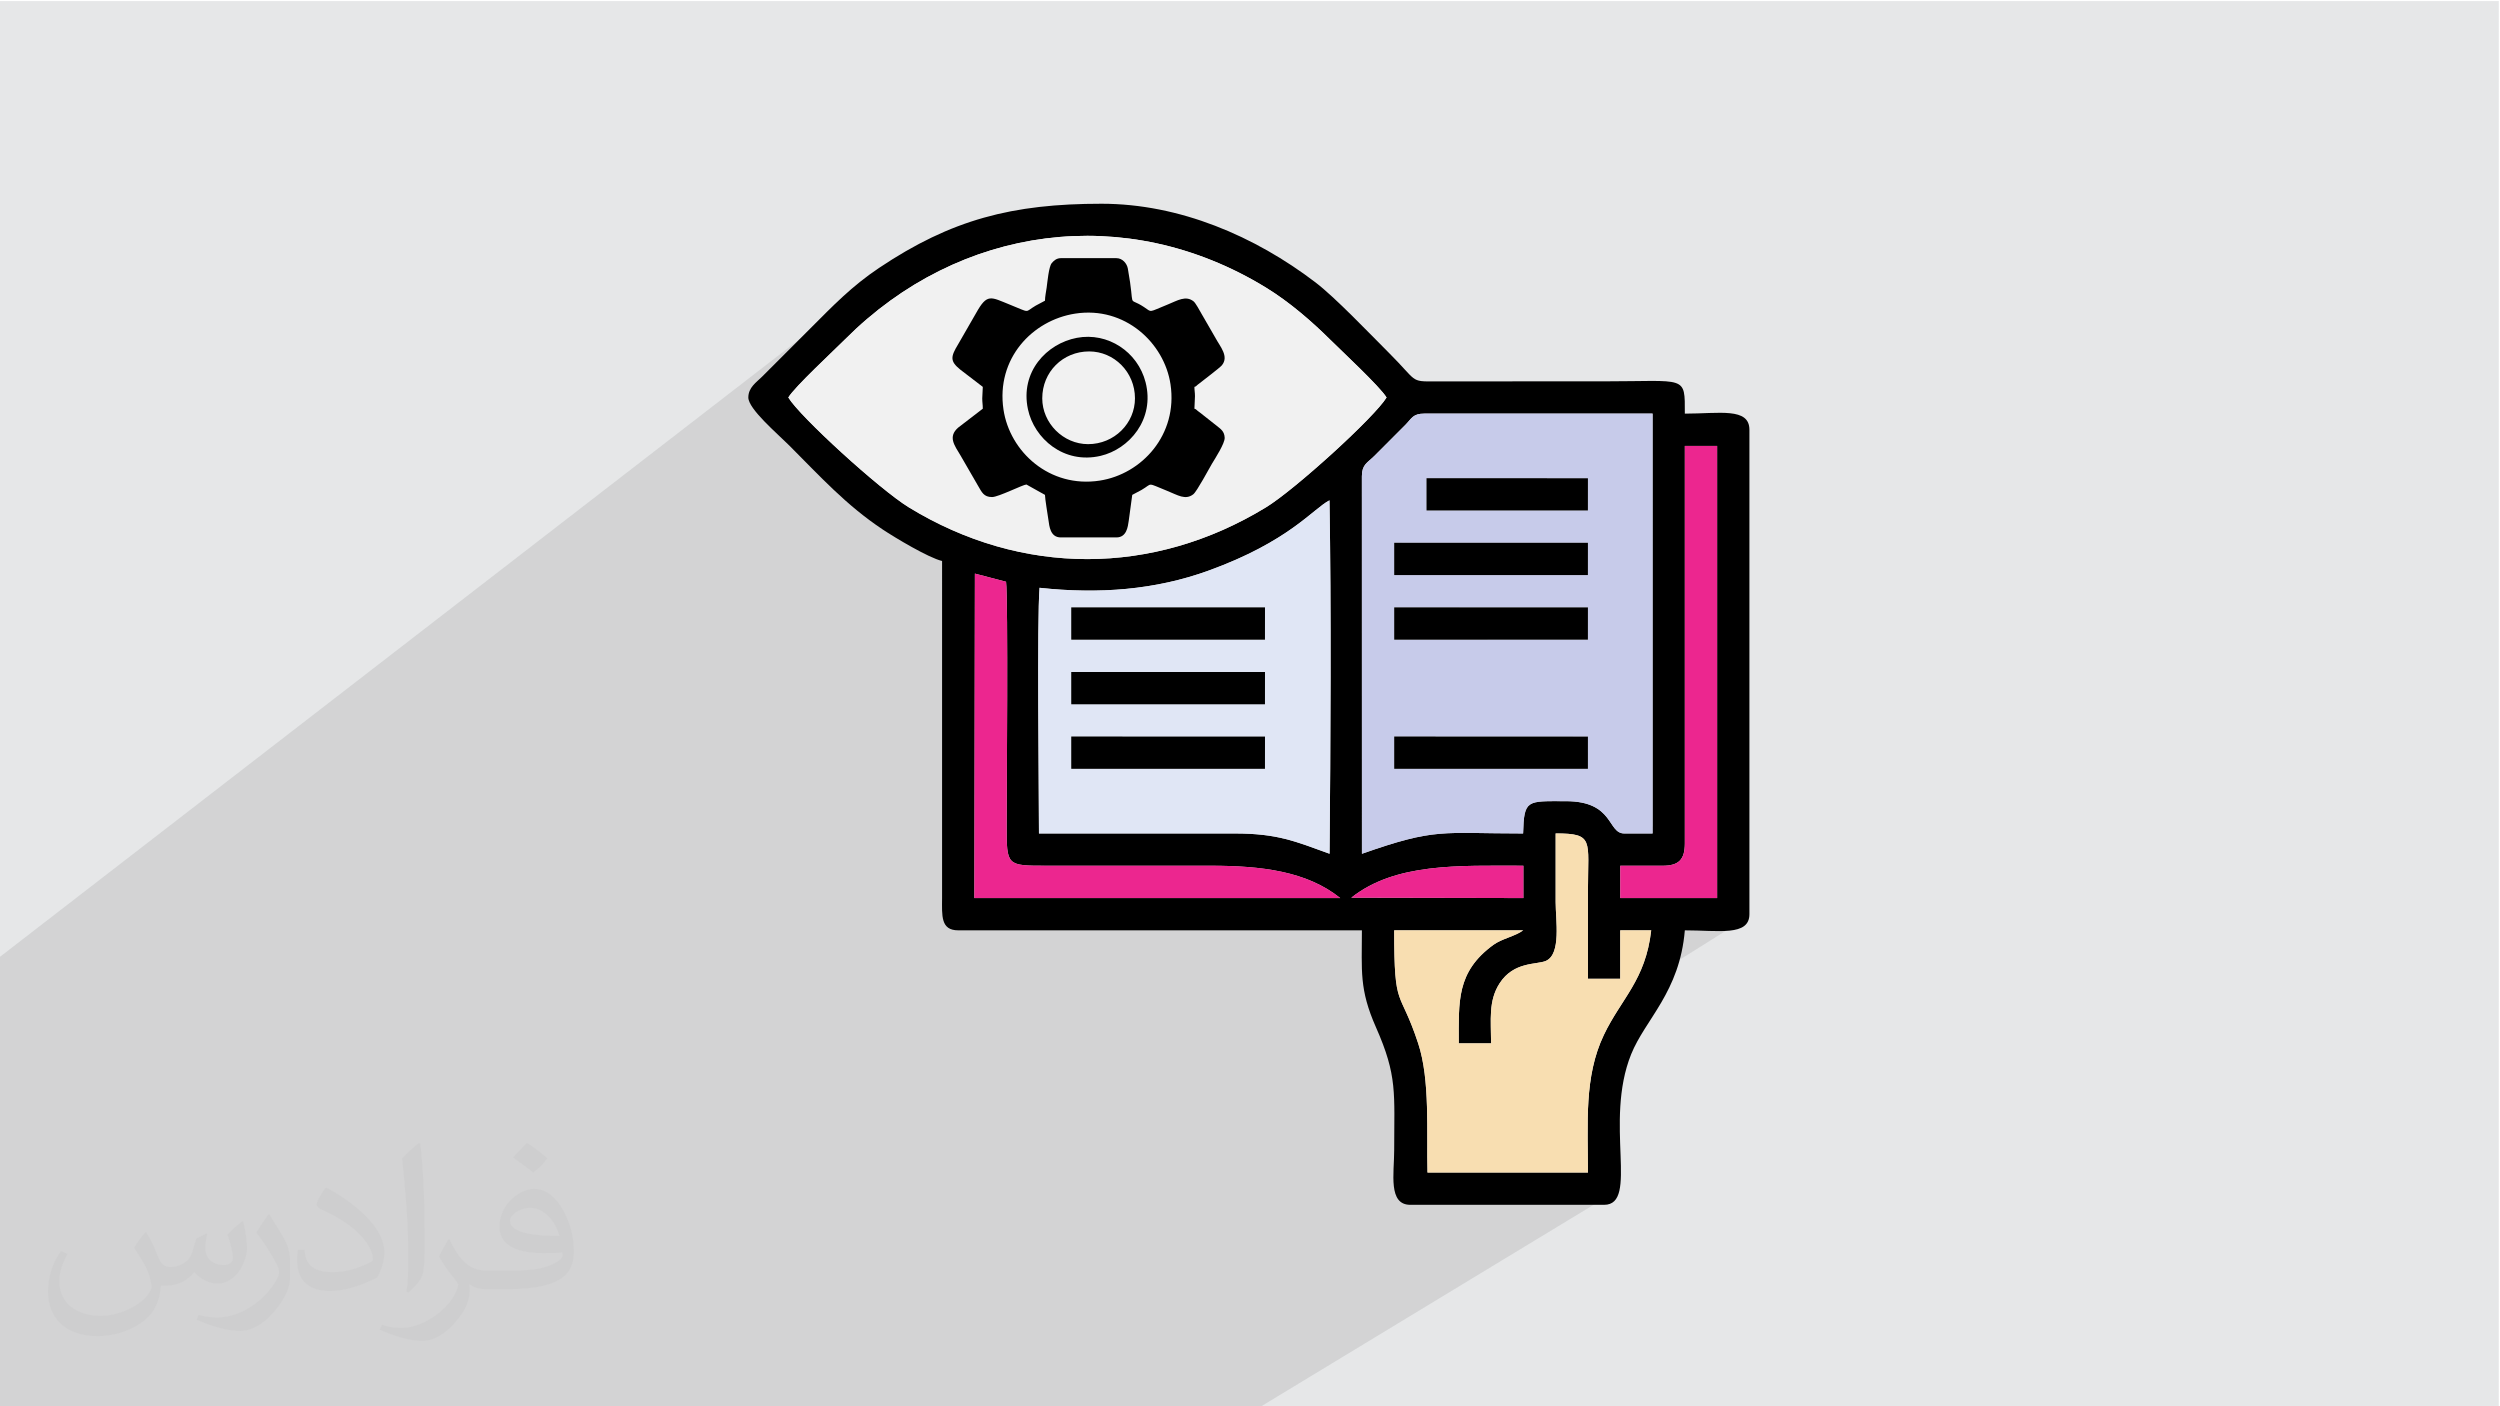
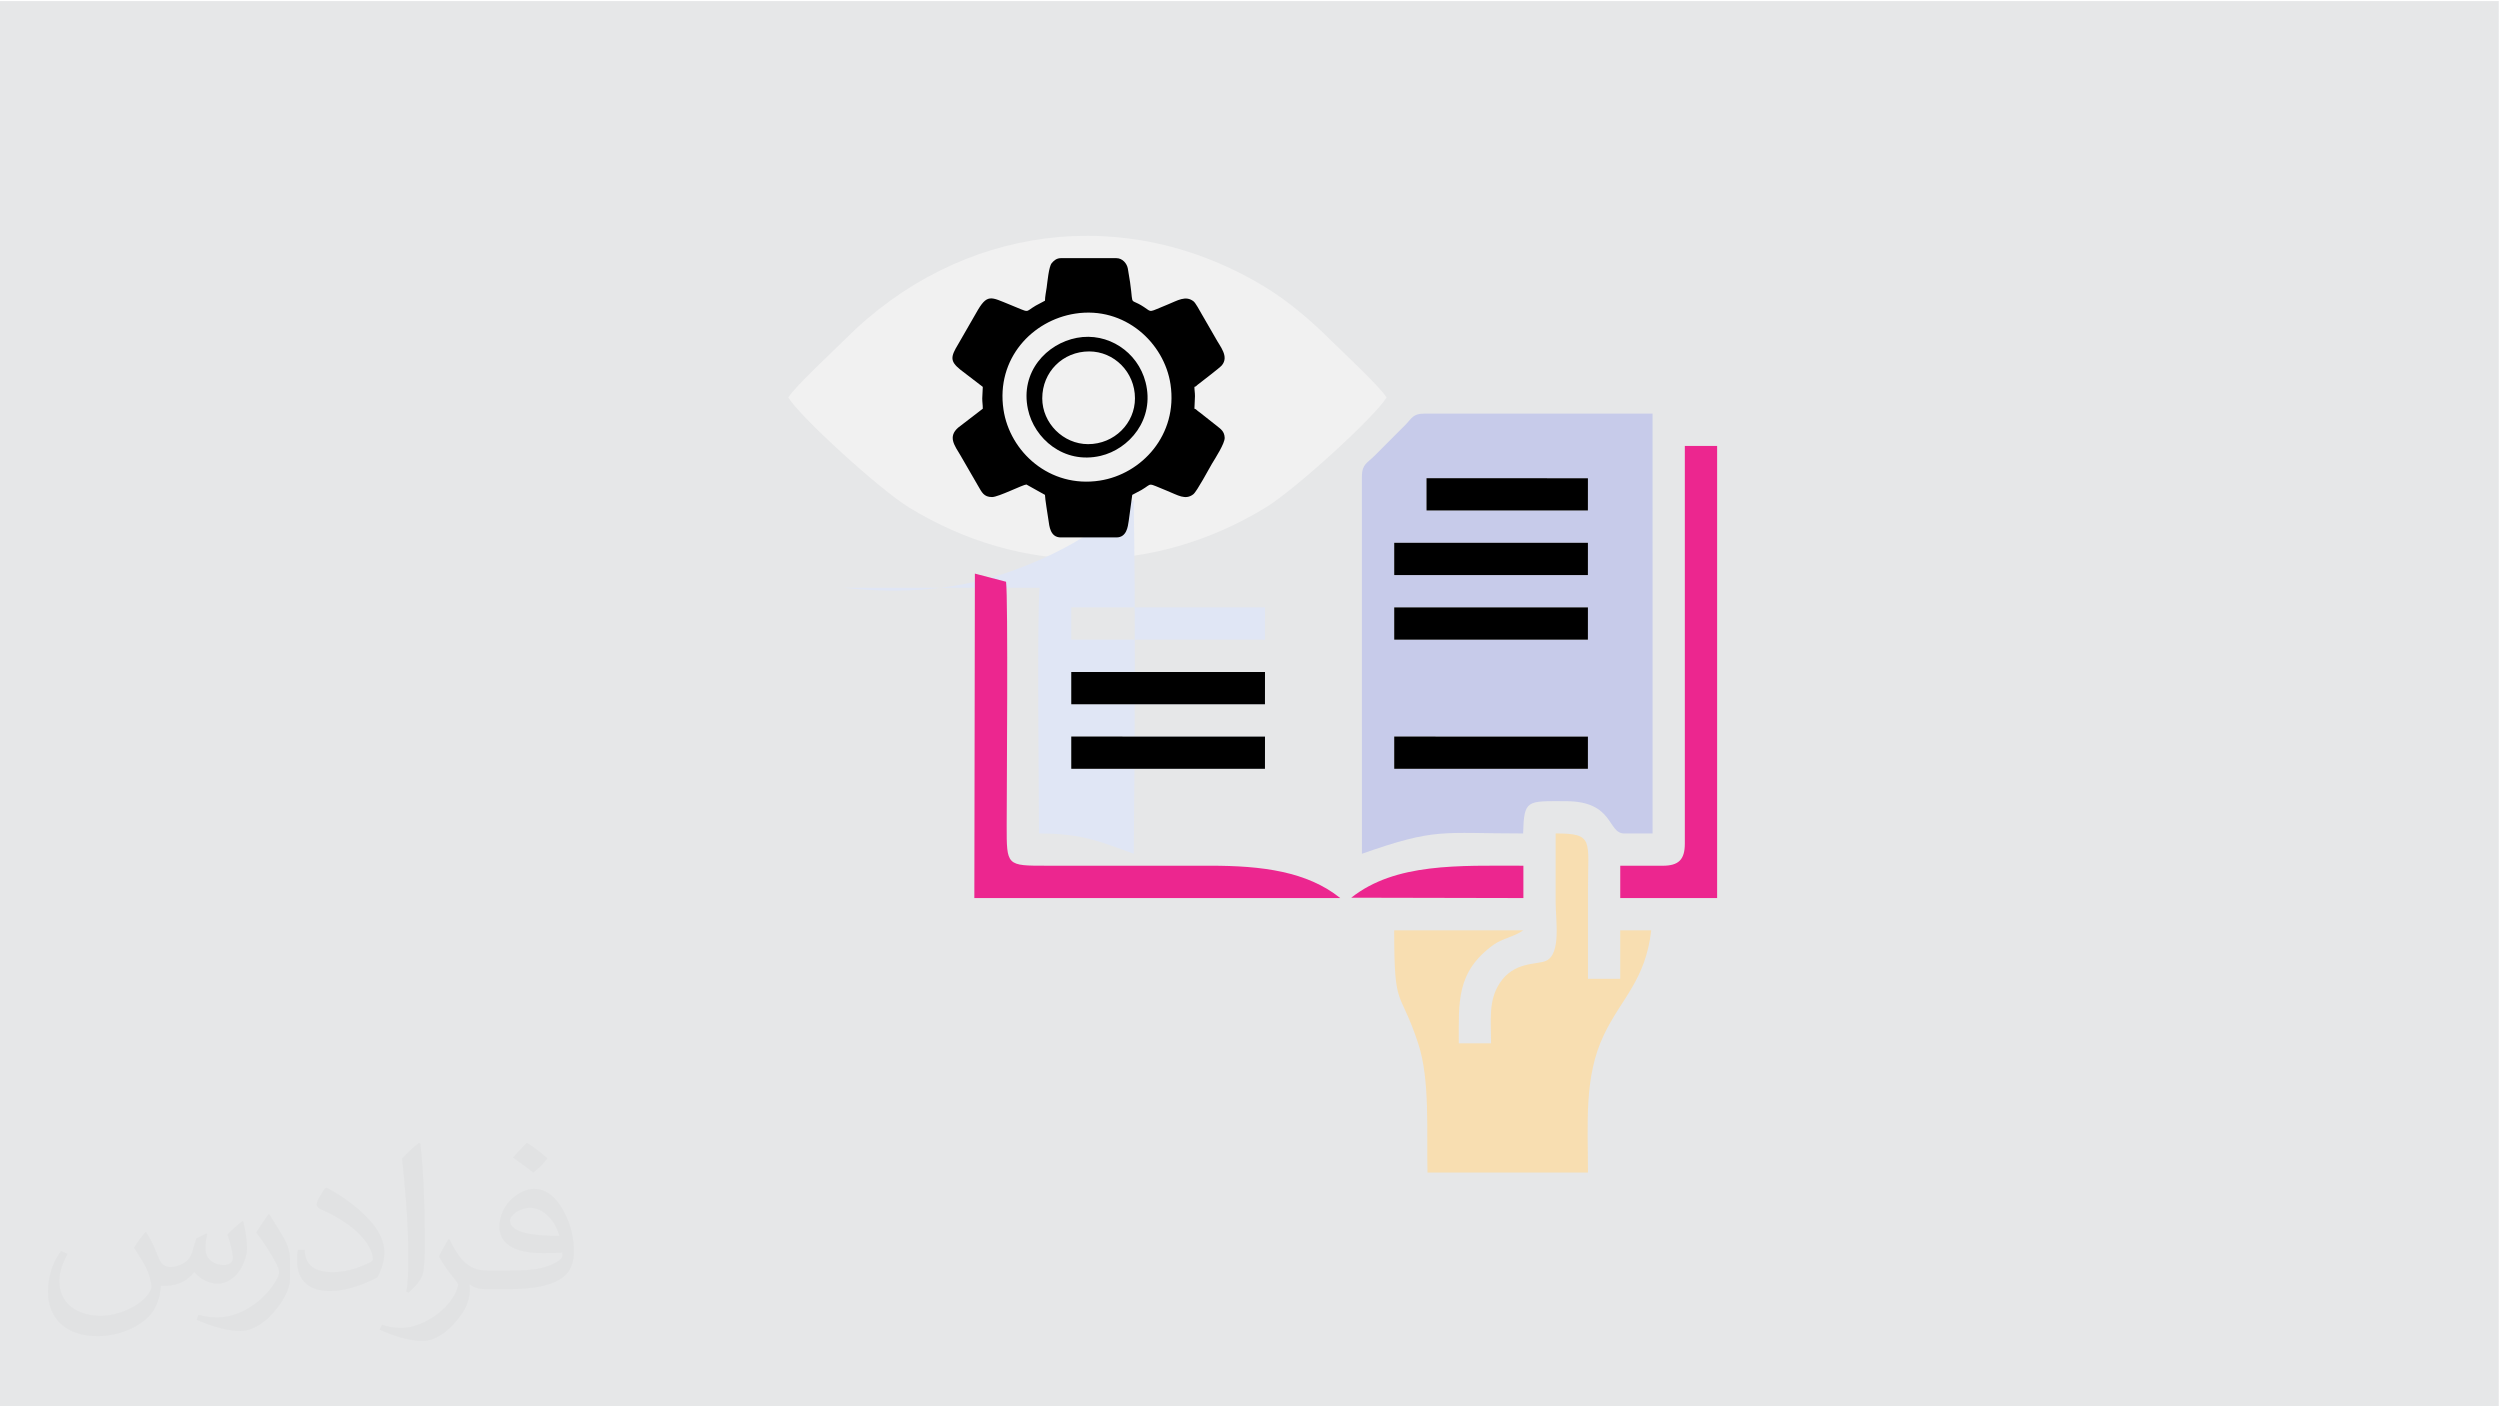
<svg xmlns="http://www.w3.org/2000/svg" xml:space="preserve" width="3.703in" height="2.083in" version="1.1" style="shape-rendering:geometricPrecision; text-rendering:geometricPrecision; image-rendering:optimizeQuality; fill-rule:evenodd; clip-rule:evenodd" viewBox="0 0 3703.33 2083.33">
  <defs>
    <style type="text/css">
   
    .fil8 {fill:#EC268F}
    .fil3 {fill:black}
    .fil4 {fill:#C7CBEA}
    .fil6 {fill:#E0E6F5}
    .fil0 {fill:#E6E7E8}
    .fil5 {fill:#F1F1F1}
    .fil7 {fill:#F8DEB1}
    .fil2 {fill:#373435;fill-opacity:0.031}
    .fil1 {fill:#282829;fill-opacity:0.102}
   
  </style>
  </defs>
  <g id="Layer_x0020_1">
    <polygon class="fil0" points="-1.72,1.54 3701.68,1.6 3701.64,2085.04 -1.68,2084.93 " />
-     <polygon class="fil1" points="1865.56,2084.99 2379.8,1773.25 2309.59,1555.46 2476.54,1429.09 2574.26,1367.83 1967.96,680.18 1256.35,446.84 -1.69,1418.62 -1.68,2084.93 " />
    <path class="fil2" d="M216.42 1825.53c7.07,10.82 11.65,21.12 16.13,32.46 3.33,6.66 5.1,19.04 20.7,19.04 4.58,0 11.13,-1.46 16.96,-4.68 6.56,-3.43 11.55,-8.63 14.15,-16.54l6.24 -21.02 15.19 -7.49 1.04 1.04c-2.08,8.01 -2.6,15.5 -2.6,21.43 0,17.69 15.19,24.35 27.26,24.35 7.07,0 13.42,-3.54 13.42,-9.88 0,-8.43 -3.54,-22.57 -8.11,-35.27 7.07,-7.07 14.15,-14.15 22.26,-19.87l1.25 0.63c3.54,14.98 5.52,29.86 5.52,39.64 0,9.68 -4.26,20.39 -7.8,27.46 -7.28,13.73 -20.19,24.76 -35.79,24.76 -11.86,0 -25.07,-6.04 -34.12,-16.96l-0.52 0c-8.53,10.51 -21.74,20.08 -42.86,20.08l-6.56 0c-1.04,13.94 -4.06,23.82 -8.63,32.67 -12.59,24.66 -49.94,42.03 -85.1,42.03 -48.9,0 -73.45,-28.3 -73.45,-65.85 0,-23.2 7.59,-44.84 19.25,-60.13l9.57 3.95c-7.28,13.94 -12.17,27.26 -12.17,40.06 0,35.17 28.61,51.91 61.59,51.91 30.59,0 68.46,-19.46 75.32,-42.03 -2.6,-24.66 -11.86,-36.2 -26.01,-58.78 4.26,-7.49 9.78,-14.98 16.65,-22.99l1.25 0 -0.01 -0.01zm563.98 -132.54c10.3,6.45 20.39,14.15 30.28,22.99 -5.52,7.7 -12.38,14.77 -20.91,21.02 -9.88,-8.01 -19.77,-14.88 -29.86,-22.16 6.87,-7.7 13.63,-15.19 20.5,-21.85l-0 0zm5.3 96.33c-16.65,0 -30.28,10.93 -30.28,19.04 0,17.48 33.29,22.78 73.14,22.57 -4.99,-20.39 -22.47,-41.61 -42.86,-41.61zm-37.35 93.11c21.64,0 40.57,-0.63 55.04,-4.26 16.13,-4.06 29.76,-12.28 29.76,-17.79 0,-1.56 0,-3.22 -0.52,-4.79 -9.05,0.83 -19.46,0.83 -28.51,0.83 -29.34,0 -51.81,-6.66 -60.65,-23.09 -2.19,-4.58 -3.74,-9.68 -3.74,-15.5 0,-15.81 6.87,-31.52 18.93,-42.24 10.09,-8.84 21.22,-14.36 32.56,-14.36 20.5,0 36.83,16.44 48.27,42.45 6.24,14.15 10.51,30.48 10.51,51.08 0,13.73 -3.74,25.28 -12.28,33.92 -15.92,15.4 -45.26,21.22 -90.2,21.22l-20.39 0 0 0 -5.31 0c-11.13,0 -19.14,-1.98 -25.49,-6.87l-1.04 0c0.31,2.6 0.52,5.2 0.52,7.49 0,10.09 -3.33,22.99 -10.09,33.29 -19.98,29.86 -41.61,42.65 -60.34,42.65 -18.93,0 -42.13,-7.28 -63.05,-16.75l3.74 -7.28c6.76,2.81 16.13,4.79 29.03,4.79 33.81,0 78.24,-32.67 83.75,-64.4 -1.25,-2.6 -3.54,-6.04 -6.76,-9.68 -9.88,-11.76 -16.13,-21.64 -21.95,-31.94 4.99,-9.88 9.57,-17.79 13.84,-24.87l1.77 -0.21c14.46,29.34 27.57,46.3 56.8,46.3l4.58 0 0 0 21.22 0 0 0zm-146.48 31.11c2.5,-13.52 2.7,-28.71 2.7,-42.97l0 -21.02c0,-39.22 -4.99,-96.34 -9.05,-133.37 7.07,-7.8 16.96,-16.75 24.76,-22.78l2.29 0.63c5.31,46.81 6.56,101.12 6.56,151.06 0,13.11 -0.52,26.01 -1.77,35.37 -0.73,11.86 -7.59,20.91 -22.26,34.54l-3.22 -1.46 0 -0zm-150.75 -62c0.73,18.41 9.78,33.08 41.41,33.08 19.66,0 36.31,-5.2 54.72,-14.04 3.33,-1.46 5.1,-3.43 5.1,-5.1 0,-11.55 -8.84,-26.84 -23.72,-40.78 -14.46,-13.11 -33.6,-24.66 -51.5,-32.35 -6.14,-2.6 -8.11,-5.41 -8.11,-8.01 0,-5.31 7.07,-16.44 12.9,-24.45l1.98 -0.21c20.5,10.72 43.38,26.63 60.34,44.43 15.4,16.33 24.97,32.87 24.97,50.87 0,13.31 -4.06,26.01 -10.61,37.56 -22.47,11.34 -46.4,19.98 -70.12,19.98 -28.82,0 -48.48,-13.52 -48.48,-45.36 0,-3.43 0,-8.74 1.25,-15.61l9.88 0 0 -0zm-52.12 -52.33l17.89 28.92c6.56,10.72 12.69,22.37 12.69,40.78l0 23.62c0,19.04 -12.17,39.43 -31.83,59.61 -15.4,13.73 -29.03,19.56 -41.61,19.56 -18.73,0 -40.16,-5.83 -64.92,-16.54l2.81 -7.28c7.8,2.19 16.85,3.85 27.98,3.85 35.58,-0.21 71.99,-26.22 88.64,-57.95 1.98,-3.64 2.7,-7.07 2.7,-9.36 0,-3.74 -1.98,-7.8 -3.54,-11.44 -9.05,-17.17 -19.14,-32.77 -30.28,-47.13 5.83,-9.26 11.65,-18.1 18,-26.84l1.46 0.21z" />
    <g id="_2182775316336">
-       <path class="fil3" d="M2160.98 1545.64l47.82 0c-0.02,-34.77 -4.26,-62.76 12.67,-89 21.01,-32.55 55.21,-27.28 68.54,-33.15 22.98,-10.13 14.44,-60.46 14.44,-87.13 0,-33.89 0,-67.79 0,-101.68 57.22,0 47.88,9.71 47.88,83.74 0,43.85 0,87.7 0,131.54l47.8 0 0 -71.76 45.92 0c-8.53,74.3 -44.33,100.72 -70.23,155.09 -29.48,61.89 -23.49,130.29 -23.49,203.75l-237.72 0c-1.52,-60.29 4.01,-137.18 -13.71,-191.02 -27.68,-84.09 -35.64,-47.44 -35.64,-167.83l191.16 0.02c-12.04,8.94 -31.63,12.37 -44.1,21.46 -55.28,40.33 -51.34,84.28 -51.34,145.95zm334.87 -885.02l47.84 0 0 669.76 -143.52 0 0 -47.84 62.79 0c23.8,0 32.89,-9.09 32.89,-32.89l0 -589.03zm-494.15 669.27c65.41,-51.84 159.07,-47.39 254.98,-47.39l0 47.93 -254.98 -0.54zm-557.59 -480.13l46.19 12.09c3.2,25.55 0.97,309.66 0.93,360.9 -0.04,60.19 -0.45,59.81 59.77,59.77 80.73,-0.06 161.46,0 242.19,-0 75.93,-0 142.97,8.4 192.15,47.89l-542.03 0.02 0.8 -480.66zm95.79 21.02c88.33,9.66 171.68,3.02 249.85,-25.25 120.24,-43.5 155.41,-91.98 179.67,-104.34 2.73,157.75 1.59,363.94 0.11,523.59 -51.15,-18.56 -77.42,-30.06 -140.45,-30.06l-290.05 0c-0.04,-68.05 -3.02,-315.35 0.87,-363.94zm477.52 -165.31c0,-17.37 8.15,-19.8 18.15,-29.72l46.33 -46.37c9.73,-9.91 11.03,-16.63 28.24,-16.63l337.9 0 0.02 621.98 -41.91 0c-25.37,0 -14.69,-47.84 -86.71,-47.84 -57.59,0 -61.8,-2.94 -63.17,47.84 -121.98,0 -128.48,-8.71 -238.79,30.08l-0.07 -559.35zm-849.69 -116.61c9.23,-15.59 67.15,-69.23 84.44,-86.55 168.57,-168.75 415.5,-203.33 623.13,-76.26 35.6,21.8 69.41,51.59 94.21,76.2 17.53,17.39 74.83,70.63 84.45,86.61 -17.27,28.61 -135.31,136.32 -178.69,162.79 -167.27,102.04 -361.88,102.26 -528.96,0.02 -43.44,-26.59 -161.99,-134.87 -178.58,-162.8zm-59.25 0c0,17 42.85,53.32 60.55,71.01 46.15,46.15 84.11,88.3 138.57,124.55 17.7,11.78 67.81,41.95 87.92,46.63l-0.01 499.34c-0.11,26.1 -2.26,47.83 23.93,47.83l598 0c0,60.07 -4.14,87.16 20.84,143.61 32.05,72.42 27,97.41 27,182.3 0,34.18 -9.31,80.73 23.92,80.73l287.04 0c52.26,0 -0.54,-122.28 40.08,-223.04 20.89,-51.82 71.91,-92.06 79.53,-183.6 49.58,0 95.68,9.16 95.68,-23.92l0 -717.6c0,-33.48 -44.7,-23.92 -95.68,-23.92 0,-57.57 2.99,-47.84 -119.61,-47.84l-251.21 0.05c-36.25,0.39 -25.31,0 -66.48,-41.16 -30.16,-30.15 -80.58,-83.13 -109.83,-105.45 -89.62,-68.4 -201.37,-116.56 -316.99,-116.56 -132.29,0 -222.39,23.33 -329.53,95.05 -40.54,27.14 -68.09,55.88 -101.78,89.58l-71.76 71.76c-8.36,8.3 -20.18,15.8 -20.18,30.65z" />
      <path class="fil4" d="M2065.31 1091.17l286.97 0.03 -0.03 44.82 -0.02 2.92 -286.88 0 -0.04 -2.92 -0 -44.85zm0 -191.36l286.97 0.03 -0.03 44.82 -0.02 2.92 -286.88 0 -0.04 -2.92 -0 -44.85zm0 -95.68l286.97 0.03 -0.03 44.82 -0.02 2.92 -286.88 0 -0.04 -2.92 -0 -44.85zm47.84 -95.68l239.13 0.03 -0.03 44.82 -0.02 2.92 -239.04 0 -0.04 -2.92 -0.01 -44.85zm-95.74 -2.99l0.07 559.35c110.31,-38.8 116.81,-30.08 238.79,-30.08 1.37,-50.78 5.58,-47.84 63.17,-47.84 72.02,0 61.34,47.84 86.71,47.84l41.91 0 -0.02 -621.98 -337.9 0c-17.22,0 -18.52,6.72 -28.24,16.63l-46.33 46.37c-10,9.91 -18.15,12.34 -18.15,29.72z" />
      <path class="fil5" d="M1167.72 588.85c16.59,27.94 135.14,136.22 178.58,162.8 167.08,102.24 361.69,102.02 528.96,-0.02 43.39,-26.47 161.42,-134.17 178.69,-162.79 -9.62,-15.98 -66.93,-69.22 -84.45,-86.61 -24.8,-24.61 -58.61,-54.4 -94.21,-76.2 -207.63,-127.07 -454.56,-92.49 -623.13,76.26 -17.3,17.31 -75.21,70.96 -84.44,86.55z" />
-       <path class="fil6" d="M1586.87 1091.17l284.06 0.02 2.95 0.02 -0.06 47.76 -286.91 0 -0.04 -2.94 -0 -44.86zm0 -95.68l284.06 0.02 2.95 0.02 -0.06 47.76 -286.91 0 -0.04 -2.94 -0 -44.86zm0 -95.68l284.06 0.02 2.95 0.02 -0.06 47.76 -286.91 0 -0.04 -2.94 -0 -44.86zm-46.97 -29.03c-3.89,48.58 -0.91,295.89 -0.87,363.94l290.05 0c63.04,0 89.3,11.5 140.45,30.06 1.48,-159.65 2.61,-365.84 -0.11,-523.59 -24.26,12.36 -59.43,60.84 -179.67,104.34 -78.17,28.27 -161.52,34.91 -249.85,25.25z" />
+       <path class="fil6" d="M1586.87 1091.17l284.06 0.02 2.95 0.02 -0.06 47.76 -286.91 0 -0.04 -2.94 -0 -44.86zm0 -95.68l284.06 0.02 2.95 0.02 -0.06 47.76 -286.91 0 -0.04 -2.94 -0 -44.86zm0 -95.68l284.06 0.02 2.95 0.02 -0.06 47.76 -286.91 0 -0.04 -2.94 -0 -44.86zm-46.97 -29.03c-3.89,48.58 -0.91,295.89 -0.87,363.94c63.04,0 89.3,11.5 140.45,30.06 1.48,-159.65 2.61,-365.84 -0.11,-523.59 -24.26,12.36 -59.43,60.84 -179.67,104.34 -78.17,28.27 -161.52,34.91 -249.85,25.25z" />
      <path class="fil7" d="M2160.98 1545.64c0,-61.67 -3.94,-105.62 51.34,-145.95 12.47,-9.09 32.06,-12.53 44.1,-21.46l-191.16 -0.02c0,120.38 7.96,83.73 35.64,167.83 17.72,53.84 12.2,130.73 13.71,191.02l237.72 0c0,-73.46 -5.99,-141.86 23.49,-203.75 25.9,-54.37 61.7,-80.8 70.23,-155.09l-45.92 0 0 71.76 -47.8 0c0,-43.85 0,-87.69 0,-131.54 0,-74.02 9.33,-83.74 -47.88,-83.74 0,33.89 0,67.79 0,101.68 0,26.67 8.54,77.01 -14.44,87.13 -13.33,5.87 -47.53,0.59 -68.54,33.15 -16.94,26.24 -12.69,54.23 -12.67,89l-47.82 0z" />
      <path class="fil8" d="M1443.3 1330.41l542.03 -0.02c-49.18,-39.5 -116.22,-47.9 -192.15,-47.89 -80.73,0 -161.46,-0.06 -242.19,0 -60.22,0.04 -59.81,0.43 -59.77,-59.77 0.04,-51.24 2.28,-335.35 -0.93,-360.9l-46.19 -12.09 -0.8 480.66z" />
      <path class="fil8" d="M2495.84 1249.65c0,23.8 -9.09,32.89 -32.89,32.89l-62.79 0 0 47.84 143.52 0 0 -669.76 -47.84 0 0 589.03z" />
      <polygon class="fil3" points="1586.87,1040.35 1586.91,1043.29 1873.82,1043.29 1873.88,995.53 1870.93,995.51 1586.87,995.48 " />
      <polygon class="fil3" points="1586.87,1136.02 1586.91,1138.97 1873.82,1138.96 1873.88,1091.21 1870.93,1091.19 1586.87,1091.17 " />
-       <polygon class="fil3" points="1586.87,944.67 1586.91,947.61 1873.82,947.61 1873.88,899.85 1870.93,899.83 1586.87,899.8 " />
      <polygon class="fil3" points="2065.31,848.98 2065.35,851.9 2352.23,851.9 2352.25,848.98 2352.28,804.16 2065.31,804.13 " />
      <polygon class="fil3" points="2065.31,944.67 2065.35,947.59 2352.23,947.58 2352.25,944.67 2352.28,899.84 2065.31,899.81 " />
      <polygon class="fil3" points="2065.31,1136.02 2065.35,1138.94 2352.23,1138.94 2352.25,1136.02 2352.28,1091.2 2065.31,1091.17 " />
      <polygon class="fil3" points="2113.15,753.3 2113.19,756.22 2352.23,756.22 2352.25,753.3 2352.28,708.48 2113.15,708.45 " />
      <path class="fil8" d="M2001.7 1329.89l254.98 0.54 0 -47.93c-95.9,0 -189.56,-4.46 -254.98,47.39z" />
      <path class="fil3" d="M1543.9 590.1c0,-39.07 30.42,-69.49 69.48,-69.49 36.94,0 67.87,30.53 67.87,69.49 0,36.94 -30.53,67.87 -69.49,67.87 -36.75,0 -67.87,-31.12 -67.87,-67.87zm4.04 -144.63l-13.71 7.3c-17.36,10.07 -6.54,11.28 -38.24,-1.41 -28.48,-11.4 -33.58,-17.26 -50.11,12.45l-26.56 46.16c-11.15,18.43 -12.46,24.98 3.12,37.57l33.38 25.6 -0.81 16.97c0,6.34 0.81,9.19 0.81,15.35l-36.56 28.09c-15.33,13.53 -5.54,26.08 3.59,41.25l26.04 45.06c5.49,9.28 8.28,16.5 20.67,16.5 9.43,0 46.07,-18.59 50.9,-18.59l20.2 11.31c2.75,1.36 4.66,2.67 7.27,4.05 0,5.33 4.13,30.37 5.2,37.63 1.23,8.36 2.49,25.4 18.23,25.4l82.42 0c15.2,0 16.97,-16.02 18.23,-24.59l5.2 -38.43 13.71 -7.3c17.36,-10.08 6.54,-11.28 38.23,1.41 15.62,6.25 26.78,14.07 38.48,5 5.47,-4.24 23.53,-38.39 27.59,-45.13 5.19,-8.61 19.28,-30.4 18.93,-38.63 -0.42,-9.66 -6.02,-13.02 -11.45,-17.43l-24.38 -19.25c-1.38,-1.1 -2.83,-2.08 -4.16,-3.12 -2.08,-1.63 -2.22,-2.54 -4.84,-3.24l0.81 -18.58c0,-5.85 -0.81,-8.09 -0.81,-13.74 2.7,-0.72 2.14,-1.05 4.4,-2.87 6.52,-5.24 33.11,-25.2 36.32,-29.13 10.73,-13.11 -2.56,-27.61 -9.2,-39.91 -1.67,-3.09 -3.39,-5.98 -5.31,-9.23l-15.97 -27.66c-2.08,-3.81 -8.57,-15.51 -11.33,-17.75 -11.74,-9.52 -24.17,-1.19 -38.48,4.54 -29.51,11.81 -22.62,12.03 -35.21,3.7 -25.95,-17.15 -12.21,7.28 -23.85,-56.95 -1.38,-7.59 -7.96,-15.43 -16.89,-15.43l-82.42 0c-6.37,0 -10.47,3.8 -13.52,7.48 -4.3,5.17 -6.37,28.5 -7.44,36.2 -0.81,5.86 -2.47,13.41 -2.47,19.35z" />
      <path class="fil5" d="M1595.17 500.49c45.87,-8.7 90.3,20.66 101.83,65.93 14,54.96 -24.49,99.09 -66.74,108.92 -54.53,12.7 -98.31,-25.74 -107.55,-68.99 -11.88,-55.67 27.93,-97.43 72.46,-105.86zm-2.37 -35.9c-63.64,9.78 -117.55,66.72 -106.33,142.19 9.28,62.44 68.31,116.74 142.7,105.2 62.18,-9.64 115.88,-67.83 104.75,-142.58 -9.15,-61.44 -67.7,-116.1 -141.12,-104.81z" />
    </g>
  </g>
</svg>